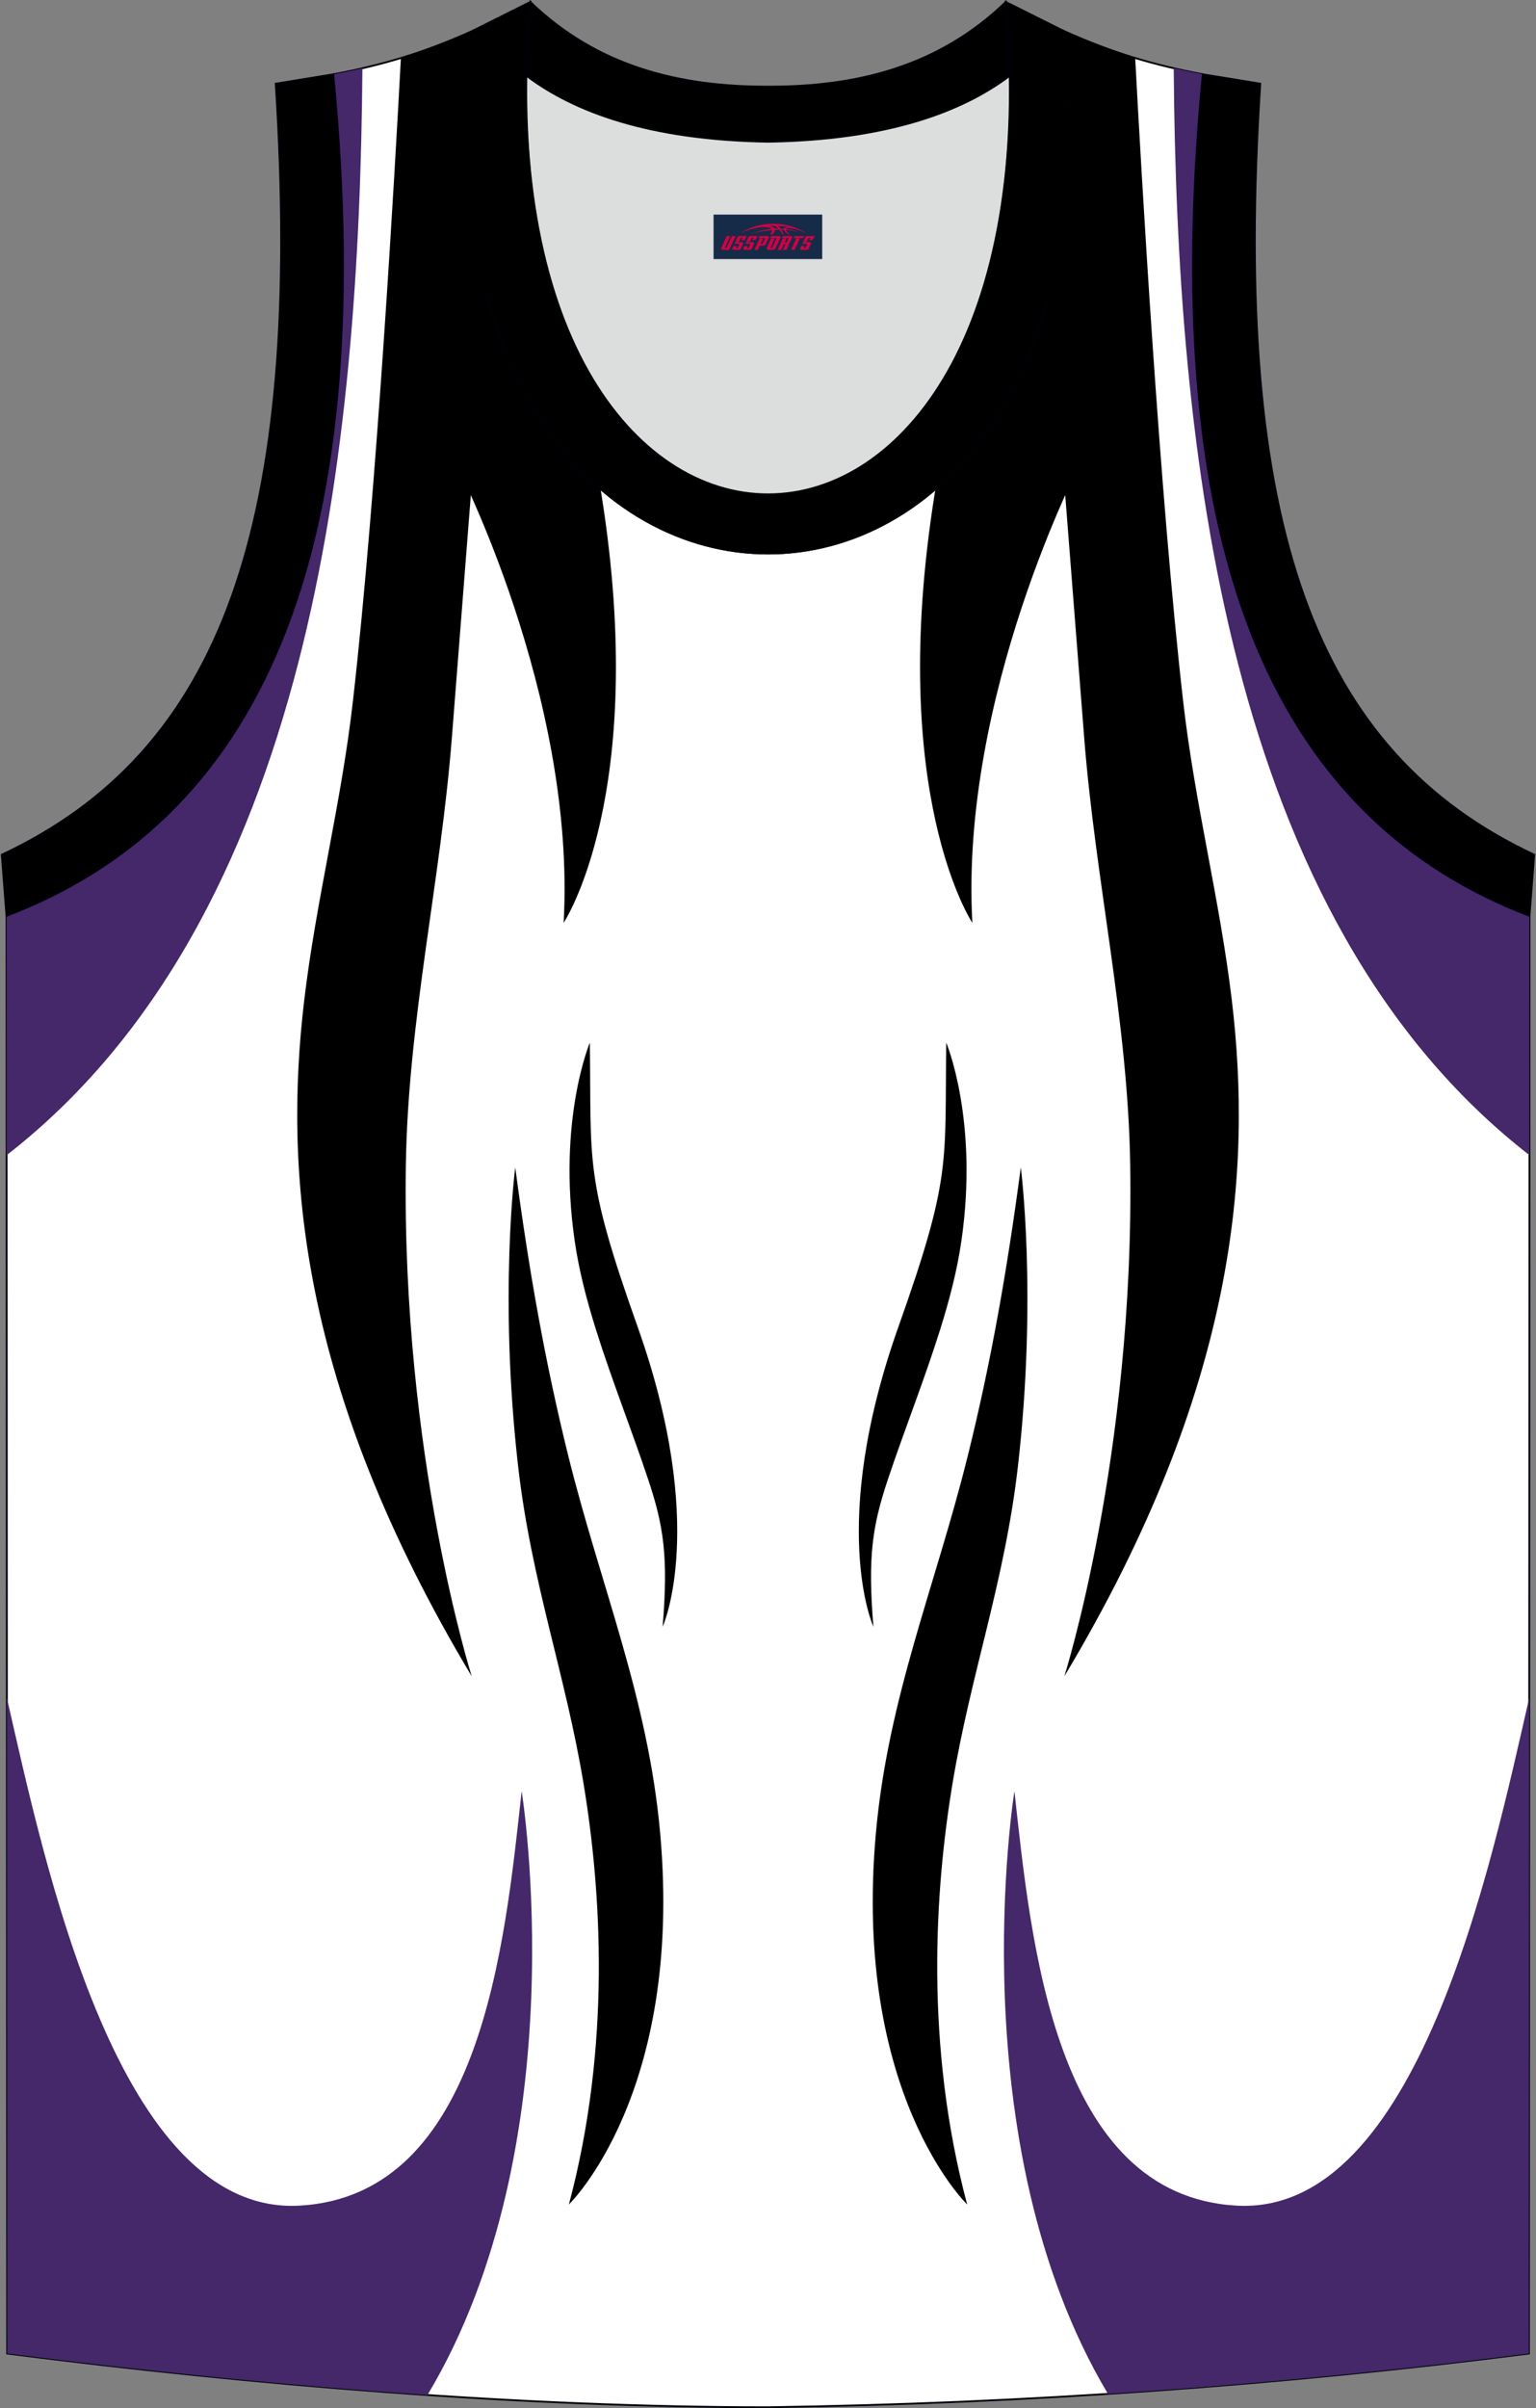
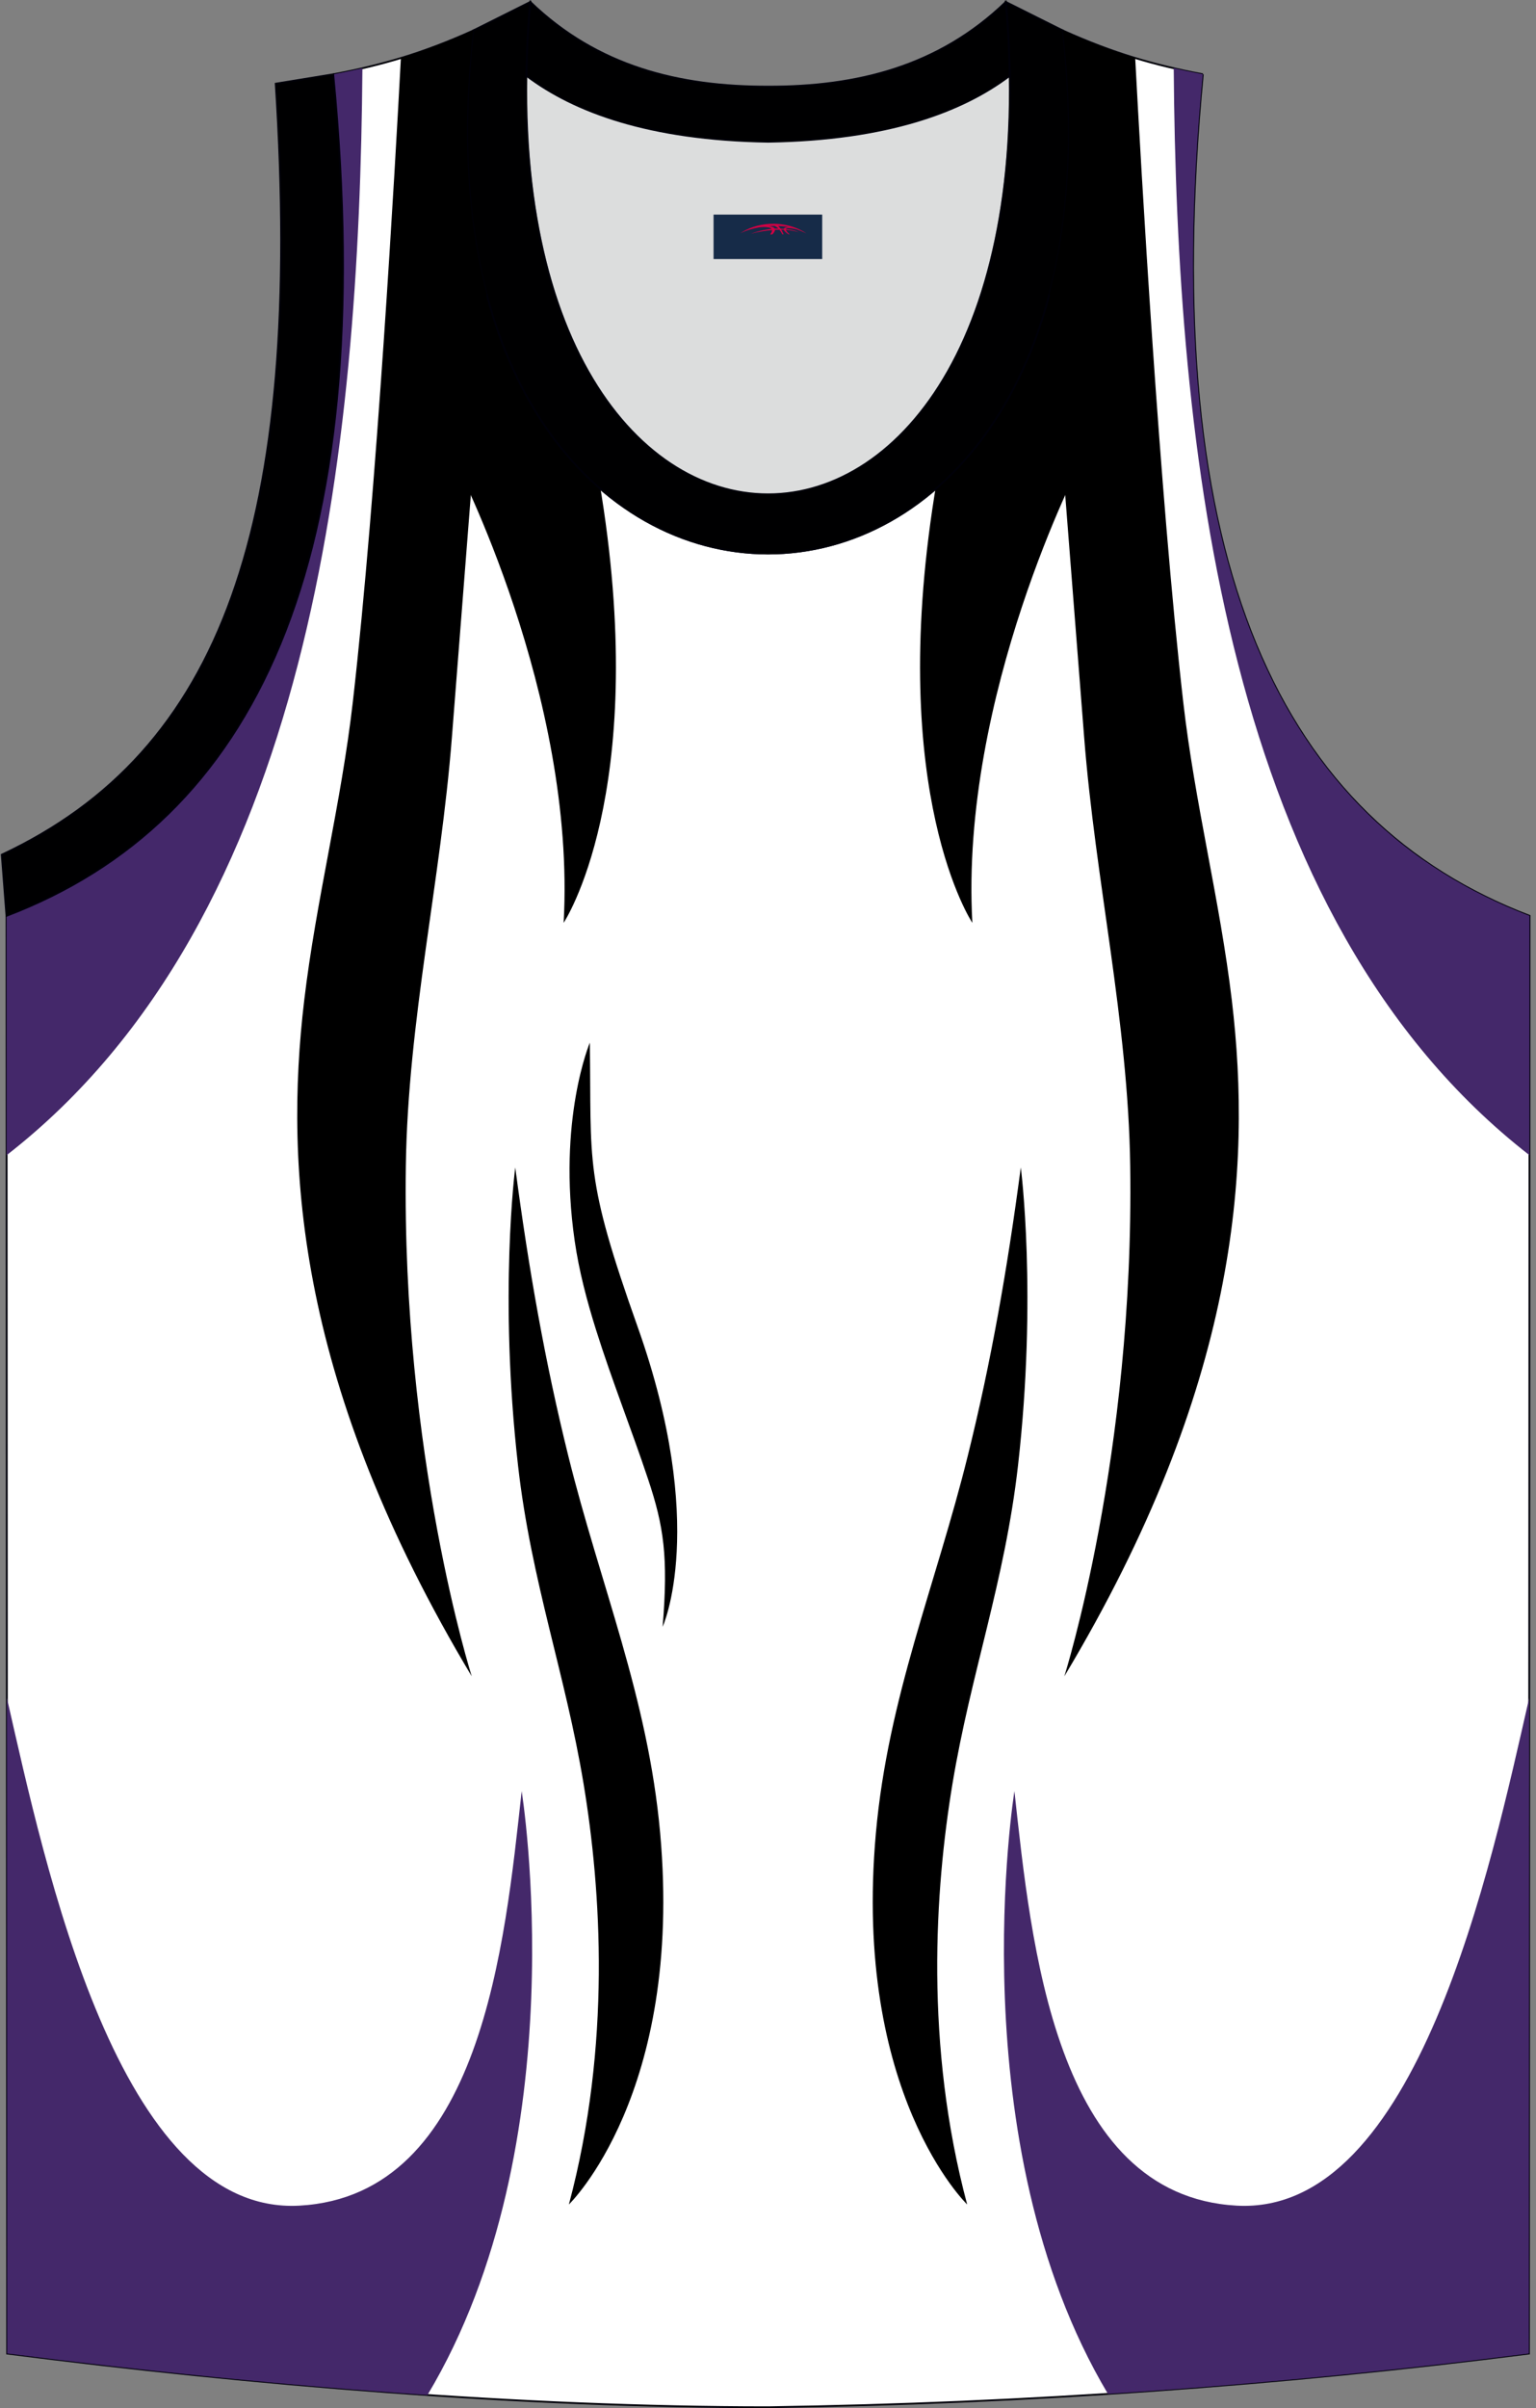
<svg xmlns="http://www.w3.org/2000/svg" version="1.1" id="图层_1" x="0px" y="0px" width="339.31px" height="531.8px" viewBox="0 0 339.31 531.8" enable-background="new 0 0 339.31 531.8" xml:space="preserve">
  <rect x="0" y="0" width="339.31" height="531.8" fill="#808080" stroke="none" />
  <g>
    <path fill="#FFFFFF" stroke="#000009" stroke-width="0.4" stroke-miterlimit="10" d="M169.69,531.6   c57.37-0.83,113.32-4.88,168.06-11.86l0.14-317.49c-54.53-20.78-82.65-77.24-72.18-185.84l0.02,0c-10.65-2-19.74-4.62-30.92-9.66   c17.79,153.99-148.06,153.99-130.27,0c-11.18,5.04-20.27,7.66-30.92,9.66l0.02,0C84.09,125.01,55.97,181.47,1.44,202.25   l0.14,317.49C55.87,526.67,114.98,531.6,169.69,531.6L169.69,531.6z M169.64,531.6h0.05H169.64z" />
    <path fill="#44286A" d="M337.86,255.1l0.02-52.86c-0.85-0.32-1.69-0.66-2.53-1l0,0c-0.84-0.34-1.67-0.69-2.5-1.05v0   c-0.83-0.36-1.64-0.73-2.46-1.11c-1.61-0.75-3.2-1.54-4.77-2.36l-0.03-0.02h0c-0.79-0.41-1.56-0.84-2.34-1.27v0   c-0.77-0.43-1.54-0.87-2.3-1.32l0,0c-0.76-0.45-1.51-0.91-2.26-1.38h0c-1.47-0.92-2.91-1.88-4.33-2.87l-0.07-0.04v0   c-0.72-0.5-1.43-1.02-2.13-1.54h0c-0.7-0.52-1.4-1.06-2.09-1.6h0c-0.69-0.54-1.37-1.09-2.05-1.66h0c-1.35-1.12-2.68-2.29-3.97-3.48   l0,0c-0.65-0.6-1.29-1.21-1.92-1.83l0,0c-0.63-0.62-1.26-1.25-1.88-1.89h0c-0.62-0.64-1.23-1.29-1.83-1.95h0   c-27.82-30.3-40.23-81.42-32.71-159.48h0h0.01l-0.2-0.04l-0.1-0.02c-2.1-0.4-4.13-0.82-6.14-1.28   C259.93,98.57,270.44,202.69,337.86,255.1z" />
    <path d="M231.45,66.27c-0.26,0.95-0.53,1.89-0.82,2.82c-0.2,0.66-0.41,1.31-0.62,1.96c-0.31,0.96-0.64,1.91-0.97,2.85   c-0.22,0.6-0.44,1.2-0.66,1.79c-0.36,0.96-0.73,1.9-1.12,2.83c-0.23,0.57-0.47,1.13-0.72,1.68c-0.39,0.89-0.79,1.76-1.2,2.62   c-0.26,0.54-0.52,1.08-0.78,1.61c-0.41,0.82-0.83,1.64-1.26,2.44c-0.3,0.57-0.61,1.12-0.93,1.68c-0.41,0.72-0.83,1.43-1.25,2.13   c-0.36,0.6-0.73,1.19-1.11,1.77c-0.4,0.61-0.8,1.22-1.2,1.81c-0.4,0.59-0.81,1.17-1.23,1.75c-0.41,0.56-0.81,1.11-1.23,1.65   c-0.45,0.59-0.91,1.17-1.37,1.74c-0.39,0.48-0.79,0.96-1.2,1.43c-0.51,0.59-1.02,1.17-1.54,1.74c-0.39,0.42-0.77,0.83-1.17,1.24   c-0.53,0.55-1.06,1.08-1.6,1.6c-0.4,0.39-0.81,0.77-1.21,1.15c-0.53,0.49-1.07,0.97-1.61,1.44c-0.08,0.46-0.16,0.92-0.23,1.38   c-10.49,66.18,8.38,94.42,8.38,94.42C211.99,153.48,238.79,102,238.79,102l4.09-31.81L232,64.24   C231.82,64.92,231.64,65.6,231.45,66.27z" />
-     <path d="M209.03,230.25c0,0,7.21,17.07,3.35,43.77c-0.96,6.65-2.69,13.21-4.72,19.67c-3.5,11.14-7.83,21.97-11.52,33.01   c-3.43,10.28-4.48,17.05-3.2,32.55c0,0-10.13-22.18,5.53-66.26C210.3,259.7,208.66,257.1,209.03,230.25z" />
    <path fill="#44286A" d="M244.75,528.65c31.4-2.02,62.39-5,93-8.91l0.06-144.79c-8.43,36.93-24.64,114.35-64.63,112.13   c-40.27-2.24-45.39-58.04-49.09-91.54C224.09,395.54,211.57,472.98,244.75,528.65z" />
    <path d="M225.5,257.82c0,0,3.67,28.17-0.62,65.85c-2.93,25.69-10.44,45.88-14.48,70.28c-3.88,23.43-6.16,57.65,3.25,92.87   c0,0-25.34-24.41-20.16-82.05c2.7-30.01,13.21-54.68,20.31-83.33C218.9,300.89,222.48,280.59,225.5,257.82z" />
    <path fill="#44286A" d="M80.06,15.07c-2.1,0.48-4.24,0.93-6.45,1.34l0.02,0C84.09,125.01,55.97,181.47,1.44,202.25l0.02,52.86   C68.89,202.69,79.39,98.56,80.06,15.07z" />
    <path d="M132.66,107.98c-11.2-9.66-20.34-24.25-25.33-43.74l-10.89,5.96l4.09,31.81c0,0,26.8,51.48,23.98,101.78   c0,0,18.87-28.23,8.38-94.42C132.82,108.9,132.74,108.44,132.66,107.98z" />
    <path d="M130.3,230.25c0,0-7.21,17.07-3.35,43.77c0.96,6.65,2.69,13.21,4.72,19.67c3.5,11.14,7.83,21.97,11.51,33.01   c3.43,10.28,4.48,17.05,3.2,32.55c0,0,10.13-22.18-5.53-66.26C129.02,259.7,130.67,257.1,130.3,230.25z" />
    <path fill="#44286A" d="M1.52,374.95l0.06,144.79c30,3.82,61.47,7.04,92.85,9.16c33.36-55.69,20.81-133.36,20.81-133.36   c-3.7,33.5-8.82,89.3-49.09,91.54C26.16,489.3,9.95,411.88,1.52,374.95z" />
    <path d="M113.82,257.82c0,0-3.67,28.17,0.62,65.85c2.93,25.69,10.44,45.88,14.48,70.28c3.88,23.43,6.16,57.65-3.25,92.87   c0,0,25.34-24.41,20.16-82.05c-2.7-30.01-13.21-54.68-20.31-83.33C120.43,300.89,116.84,280.59,113.82,257.82z" />
    <path fill="#DCDDDD" d="M169.66,31.31c26.45-0.42,42.92-6.7,53.28-14.49c0.02-0.06,0.03-0.12,0.05-0.17   c1.15,124.07-107.81,124.07-106.66,0c0.02,0.06,0.03,0.12,0.05,0.18C126.75,24.61,143.21,30.89,169.66,31.31z" />
    <path fill="#000001" stroke="#000009" stroke-width="0.4" stroke-miterlimit="22.926" d="M1.43,202.25   c54.53-20.78,82.65-77.24,72.18-185.84l-12.7,2.07C67.2,116.14,48.9,166,0.39,188.75L1.43,202.25z" />
    <path fill="#000001" stroke="#000009" stroke-width="0.4" stroke-miterlimit="22.926" d="M117.15,0.43   c-12.97,144.98,118.01,144.98,105.03,0l12.62,6.31c17.79,154-148.06,153.99-130.27,0L117.15,0.43z" />
    <path fill="#000001" stroke="#000009" stroke-width="0.4" stroke-miterlimit="22.926" d="M117.15,0.43   c14.82,14.3,32.92,18.74,52.52,18.7c19.6,0.05,37.7-4.4,52.52-18.7c0.5,5.62,0.77,11.01,0.82,16.19c-0.02,0.06-0.03,0.13-0.05,0.19   c-10.37,7.79-26.83,14.07-53.28,14.49c-26.45-0.42-42.92-6.7-53.28-14.49c-0.02-0.06-0.03-0.13-0.05-0.19   C116.37,11.45,116.64,6.06,117.15,0.43z" />
-     <path fill="#000001" stroke="#000009" stroke-width="0.4" stroke-miterlimit="22.926" d="M337.88,202.25   c-54.53-20.78-82.65-77.24-72.18-185.84l12.7,2.07c-6.3,97.67,12.01,147.52,60.51,170.27L337.88,202.25z" />
    <path d="M250.77,12.81c-5.1-1.55-10.26-3.49-15.97-6.06c0.83,7.18,1.26,14.03,1.32,20.53l0,0.23c0.02,2.03,0,4.03-0.05,6   l-0.02,0.65c-0.05,1.8-0.14,3.57-0.25,5.31c-0.02,0.39-0.05,0.77-0.08,1.16c-0.11,1.54-0.24,3.06-0.4,4.56   c-0.06,0.57-0.12,1.15-0.19,1.71c-0.15,1.27-0.31,2.53-0.48,3.77c-0.11,0.76-0.22,1.51-0.34,2.25c-0.16,1.01-0.33,2.02-0.52,3.01   c-0.17,0.95-0.36,1.89-0.55,2.82c-0.16,0.77-0.32,1.53-0.49,2.29c-0.25,1.09-0.5,2.15-0.77,3.21l-0.15,0.57l7.66,97.96   c2.48,31.78,9.72,62.65,10.18,94.7c0.92,63.99-14.56,112.72-14.56,112.72c38.37-64.04,41.44-111.95,37.01-149.27   c-2.64-22.2-8.17-43.37-10.75-65.99C256.11,108.79,252.04,36.71,250.77,12.81z" />
    <path d="M107.49,64.81c-4.19-16.01-5.59-35.35-2.96-58.07c-5.71,2.57-10.87,4.51-15.97,6.06c-1.27,23.9-5.34,95.98-10.61,142.13   c-2.58,22.62-8.12,43.79-10.75,65.99c-4.43,37.32-1.36,85.22,37.01,149.27c0,0-15.49-48.72-14.56-112.72   c0.46-32.06,7.7-62.92,10.18-94.7L107.49,64.81z" />
  </g>
  <g id="tag_logo">
    <rect y="47.39" fill="#162B48" width="24" height="9.818" x="157.63" />
    <g>
      <path fill="#D30044" d="M173.59,50.58l0.005-0.011c0.131-0.311,1.085-0.262,2.351,0.071c0.715,0.24,1.44,0.54,2.193,0.9    c-0.218-0.147-0.447-0.289-0.682-0.42l0.011,0.005l-0.011-0.005c-1.478-0.845-3.218-1.418-5.1-1.62    c-1.282-0.115-1.658-0.082-2.411-0.055c-2.449,0.142-4.68,0.905-6.458,2.095c1.26-0.638,2.722-1.075,4.195-1.336    c1.467-0.18,2.476-0.033,2.771,0.344c-1.691,0.175-3.469,0.633-4.555,1.075c1.156-0.338,2.967-0.665,4.647-0.813    c0.016,0.251-0.115,0.567-0.415,0.96h0.475c0.376-0.382,0.584-0.725,0.595-1.004c0.333-0.022,0.66-0.033,0.971-0.033    C172.42,51.02,172.63,51.37,172.83,51.76h0.262c-0.125-0.344-0.295-0.687-0.518-1.036c0.207,0,0.393,0.005,0.567,0.011    c0.104,0.267,0.496,0.66,1.058,1.025h0.245c-0.442-0.365-0.753-0.753-0.835-1.004c1.047,0.065,1.696,0.224,2.885,0.513    C175.41,50.84,174.67,50.67,173.59,50.58z M171.15,50.49c-0.164-0.295-0.655-0.485-1.402-0.551    c0.464-0.033,0.922-0.055,1.364-0.055c0.311,0.147,0.589,0.344,0.84,0.589C171.69,50.47,171.42,50.48,171.15,50.49z M173.13,50.54c-0.224-0.016-0.458-0.027-0.715-0.044c-0.147-0.202-0.311-0.398-0.502-0.6c0.082,0,0.164,0.005,0.24,0.011    c0.72,0.033,1.429,0.125,2.138,0.273C173.62,50.14,173.24,50.3,173.13,50.54z" />
-       <path fill="#D30044" d="M160.55,52.12L159.38,54.67C159.2,55.04,159.47,55.18,159.95,55.18l0.873,0.005    c0.115,0,0.251-0.049,0.327-0.175l1.342-2.891H161.71L160.49,54.75H160.32c-0.147,0-0.185-0.033-0.147-0.125l1.156-2.504H160.55L160.55,52.12z M162.41,53.47h1.271c0.36,0,0.584,0.125,0.442,0.425L163.65,54.93C163.55,55.15,163.28,55.18,163.05,55.18H162.13c-0.267,0-0.442-0.136-0.349-0.333l0.235-0.513h0.742L162.58,54.71C162.56,54.76,162.6,54.77,162.66,54.77h0.18    c0.082,0,0.125-0.016,0.147-0.071l0.376-0.813c0.011-0.022,0.011-0.044-0.055-0.044H162.24L162.41,53.47L162.41,53.47z M163.23,53.4h-0.78l0.475-1.025c0.098-0.218,0.338-0.256,0.578-0.256H164.95L164.56,52.96L163.78,53.08l0.262-0.562H163.75c-0.082,0-0.12,0.016-0.147,0.071L163.23,53.4L163.23,53.4z M164.82,53.47L164.65,53.84h1.069c0.06,0,0.06,0.016,0.049,0.044    L165.39,54.7C165.37,54.75,165.33,54.77,165.25,54.77H165.07c-0.055,0-0.104-0.011-0.082-0.06l0.175-0.376H164.42L164.19,54.85C164.09,55.04,164.27,55.18,164.54,55.18h0.916c0.24,0,0.502-0.033,0.605-0.251l0.475-1.031c0.142-0.3-0.082-0.425-0.442-0.425H164.82L164.82,53.47z M165.63,53.4l0.371-0.818c0.022-0.055,0.06-0.071,0.147-0.071h0.295L166.18,53.07l0.791-0.115l0.387-0.845H165.91c-0.24,0-0.48,0.038-0.578,0.256L164.86,53.4L165.63,53.4L165.63,53.4z M168.03,53.86h0.278c0.087,0,0.153-0.022,0.202-0.115    l0.496-1.075c0.033-0.076-0.011-0.12-0.125-0.12H167.48l0.431-0.431h1.522c0.355,0,0.485,0.153,0.393,0.355l-0.676,1.445    c-0.06,0.125-0.175,0.333-0.644,0.327l-0.649-0.005L167.42,55.18H166.64l1.178-2.558h0.785L168.03,53.86L168.03,53.86z     M170.62,54.67c-0.022,0.049-0.06,0.076-0.142,0.076h-0.191c-0.082,0-0.109-0.027-0.082-0.076l0.944-2.051h-0.785l-0.987,2.138    c-0.125,0.273,0.115,0.415,0.453,0.415h0.72c0.327,0,0.649-0.071,0.769-0.322l1.085-2.384c0.093-0.202-0.06-0.355-0.415-0.355    h-1.533l-0.431,0.431h1.38c0.115,0,0.164,0.033,0.131,0.104L170.62,54.67L170.62,54.67z M173.34,53.54h0.278    c0.087,0,0.158-0.022,0.202-0.115l0.344-0.753c0.033-0.076-0.011-0.12-0.125-0.12h-1.402l0.425-0.431h1.527    c0.355,0,0.485,0.153,0.393,0.355l-0.529,1.124c-0.044,0.093-0.147,0.18-0.393,0.18c0.224,0.011,0.256,0.158,0.175,0.327    l-0.496,1.075h-0.785l0.54-1.167c0.022-0.055-0.005-0.087-0.104-0.087h-0.235L172.57,55.18h-0.785l1.178-2.558h0.785L173.34,53.54L173.34,53.54z M175.91,52.63L174.73,55.18h0.785l1.184-2.558H175.91L175.91,52.63z M177.42,52.56l0.202-0.431h-2.1l-0.295,0.431    H177.42L177.42,52.56z M177.4,53.47h1.271c0.36,0,0.584,0.125,0.442,0.425l-0.475,1.031c-0.104,0.218-0.371,0.251-0.605,0.251    h-0.916c-0.267,0-0.442-0.136-0.349-0.333l0.235-0.513h0.742L177.57,54.71c-0.022,0.049,0.022,0.06,0.082,0.06h0.18    c0.082,0,0.125-0.016,0.147-0.071l0.376-0.813c0.011-0.022,0.011-0.044-0.049-0.044h-1.069L177.4,53.47L177.4,53.47z     M178.21,53.4H177.43l0.475-1.025c0.098-0.218,0.338-0.256,0.578-0.256h1.451l-0.387,0.845l-0.791,0.115l0.262-0.562h-0.295    c-0.082,0-0.12,0.016-0.147,0.071L178.21,53.4z" />
    </g>
  </g>
</svg>